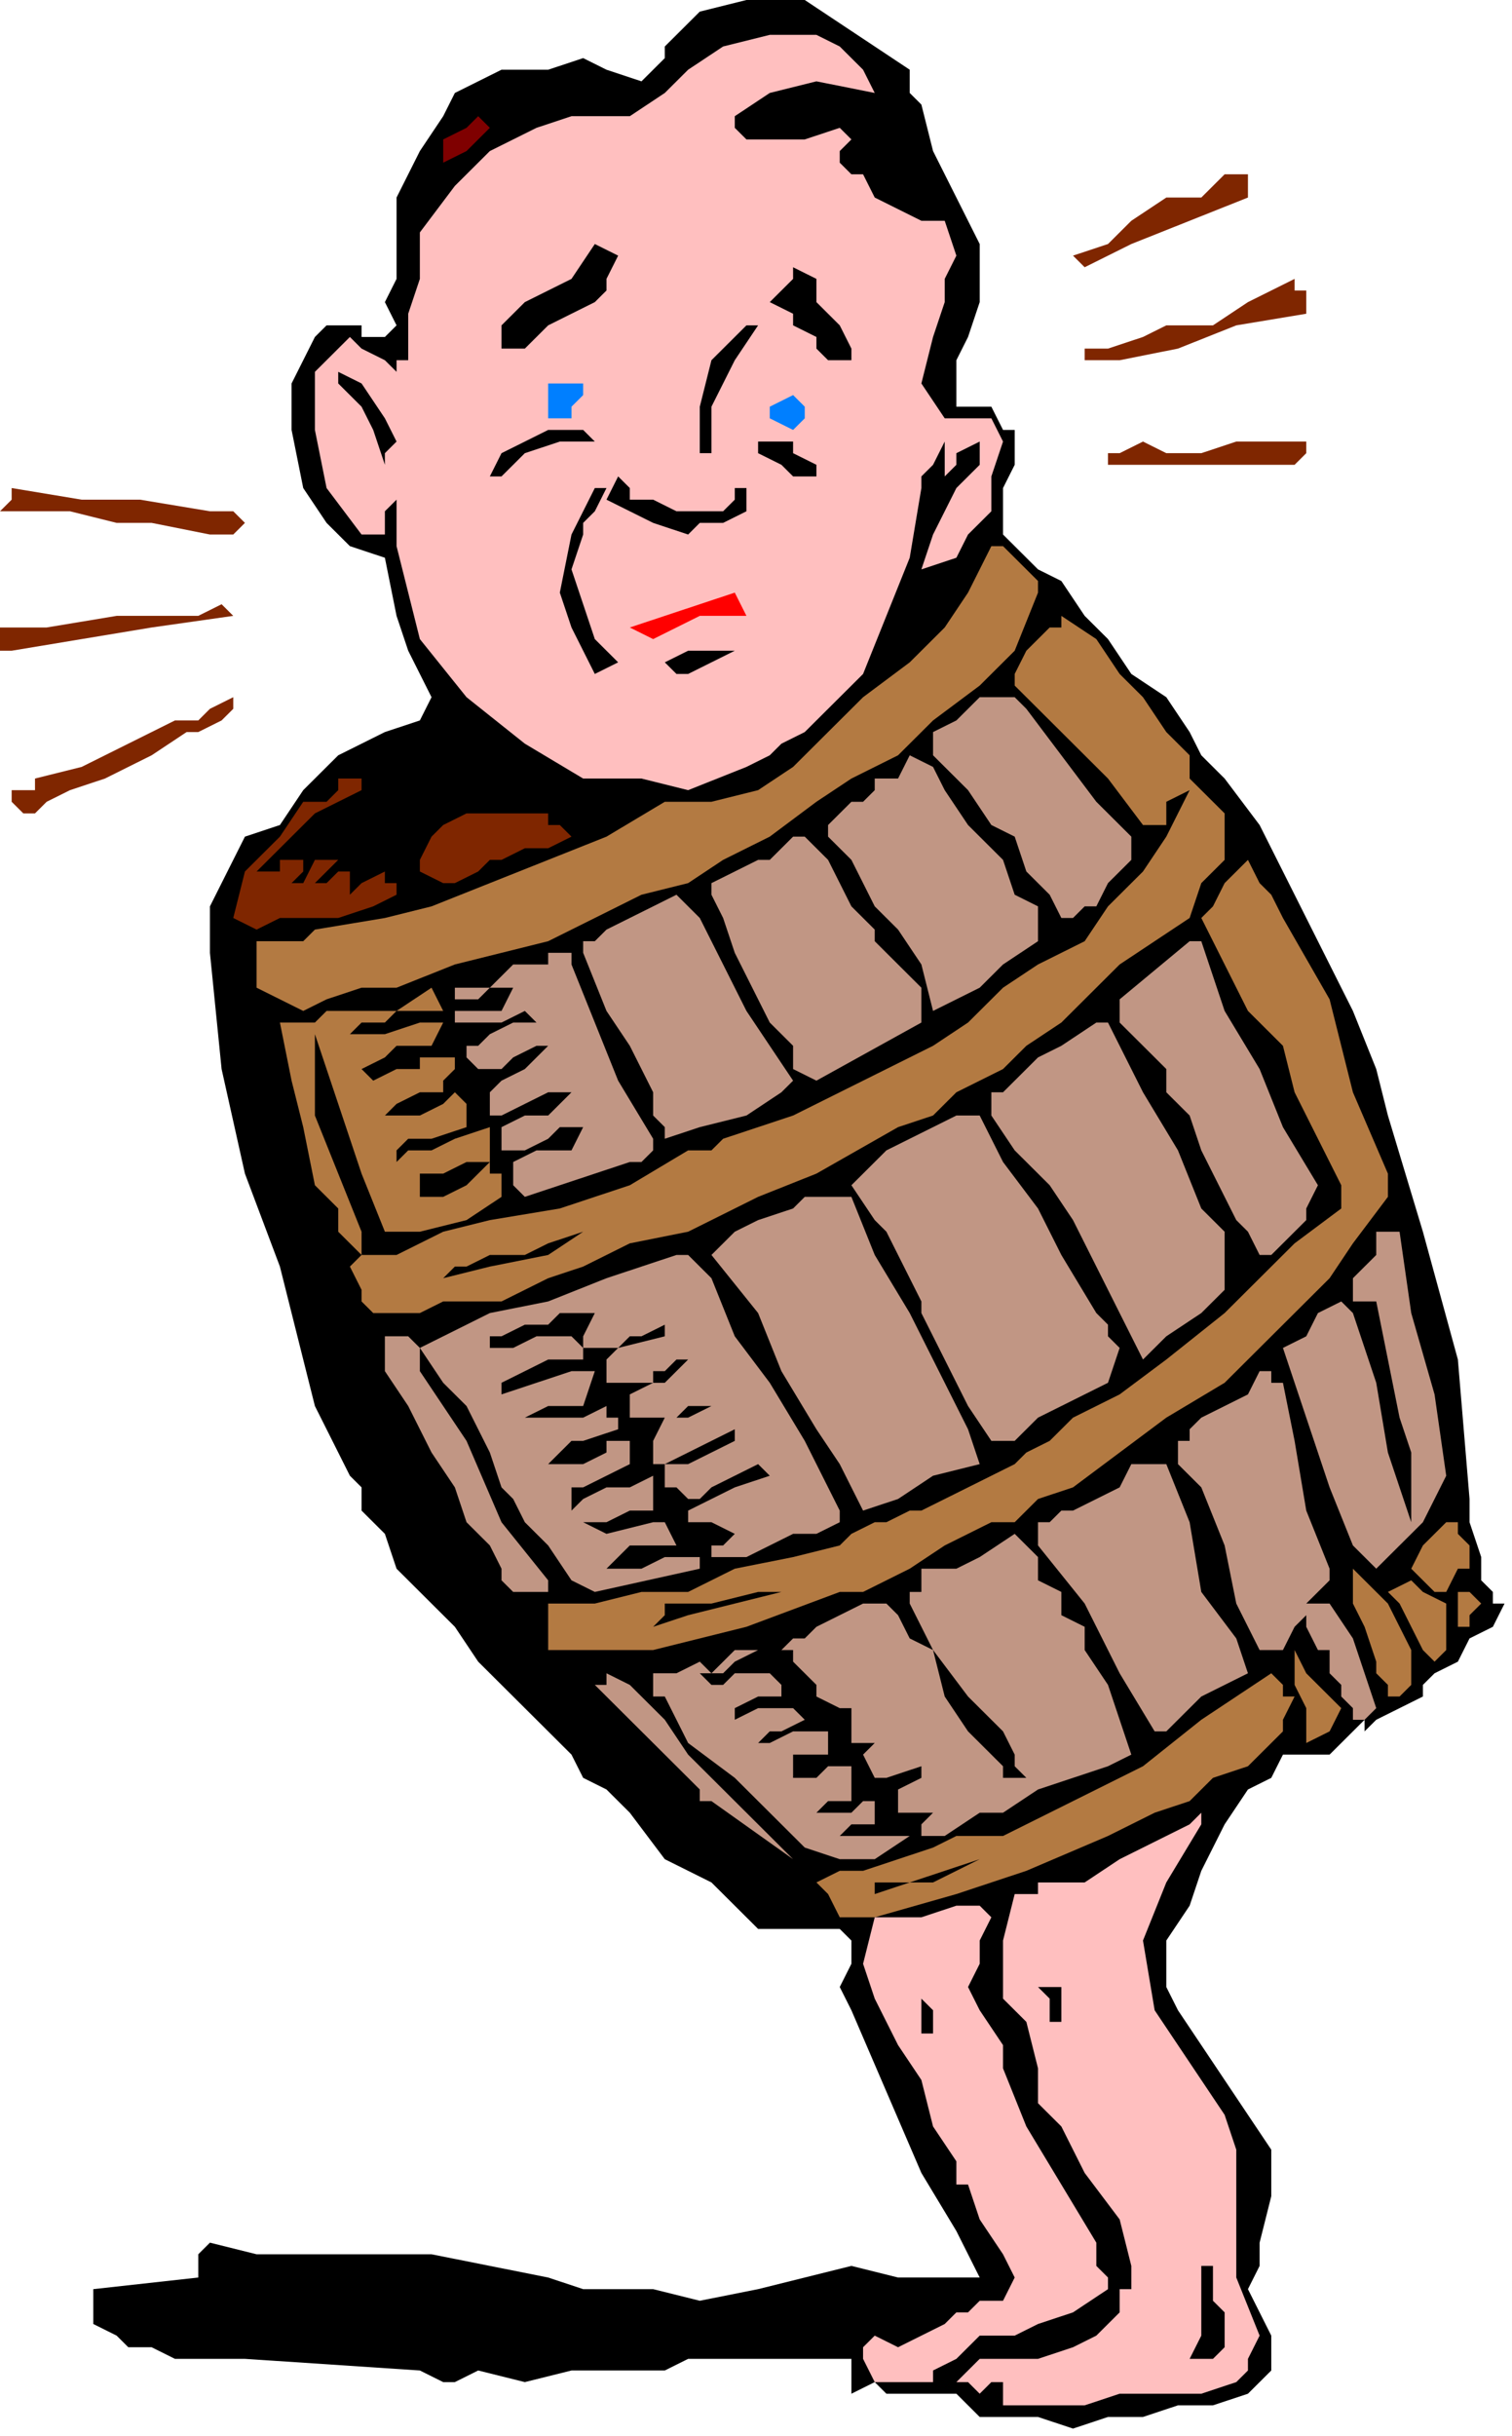
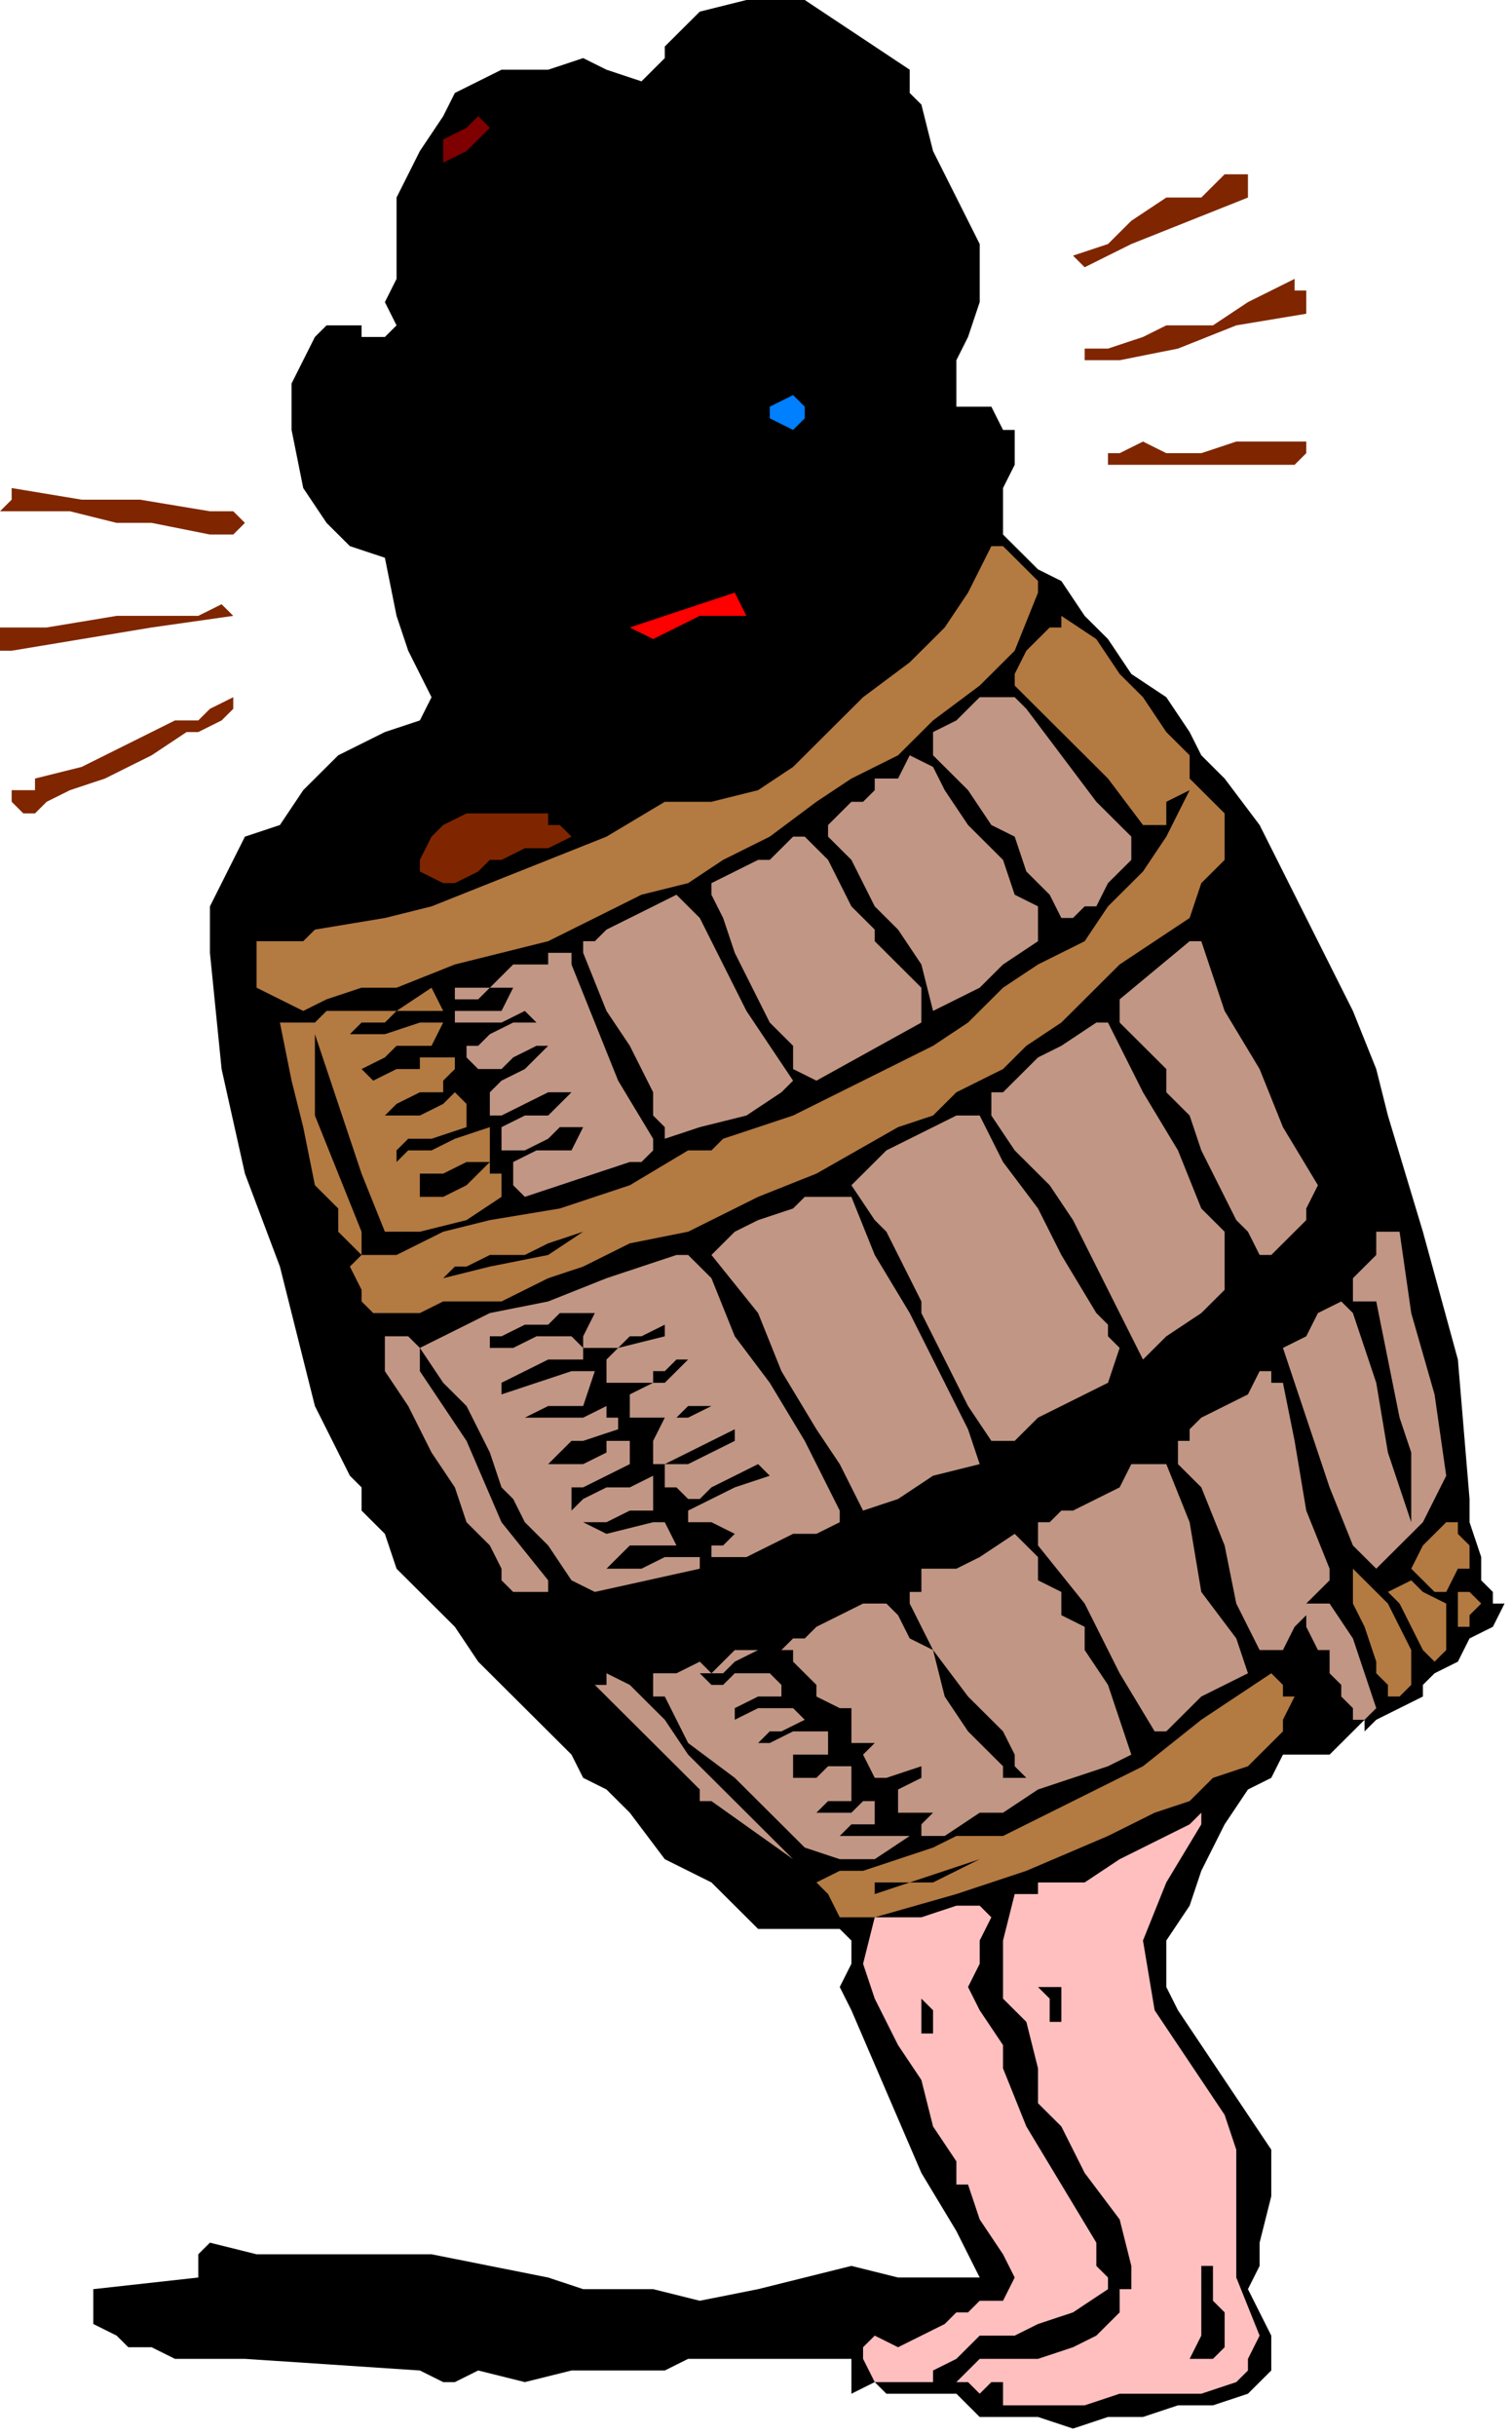
<svg xmlns="http://www.w3.org/2000/svg" xmlns:ns1="http://sodipodi.sourceforge.net/DTD/sodipodi-0.dtd" xmlns:ns2="http://www.inkscape.org/namespaces/inkscape" version="1.0" width="34.375mm" height="55.372mm" id="svg125" ns1:docname="PESSG056.WMF">
  <ns1:namedview pagecolor="#ffffff" bordercolor="#666666" borderopacity="1" objecttolerance="10" gridtolerance="10" guidetolerance="10" ns2:pageopacity="0" ns2:pageshadow="2" ns2:window-width="640" ns2:window-height="480" id="namedview127" />
  <defs id="defs3">
    <pattern id="WMFhbasepattern" patternUnits="userSpaceOnUse" width="6" height="6" x="0" y="0" />
  </defs>
  <path style="fill:#000000;fill-rule:evenodd;fill-opacity:1;stroke:none;" d="  M 78.169,5.99   L 78.169,7.986   L 78.169,7.986   L 79.171,8.984   L 79.171,8.984   L 80.174,12.978   L 82.178,16.971   L 84.182,20.964   L 84.182,25.955   L 84.182,25.955   L 83.18,28.95   L 82.178,30.947   L 82.178,34.94   L 82.178,34.94   L 84.182,34.94   L 85.184,34.94   L 86.187,36.936   L 86.187,36.936   L 87.189,36.936   L 87.189,37.935   L 87.189,39.931   L 87.189,39.931   L 86.187,41.928   L 86.187,43.924   L 86.187,45.921   L 86.187,45.921   L 87.189,46.919   L 89.193,48.916   L 91.198,49.914   L 91.198,49.914   L 93.202,52.909   L 95.206,54.905   L 97.211,57.9   L 100.217,59.897   L 102.221,62.891   L 103.224,64.888   L 105.228,66.885   L 105.228,66.885   L 108.234,70.878   L 110.239,74.871   L 112.243,78.864   L 114.247,82.857   L 114.247,82.857   L 116.252,86.85   L 118.256,91.842   L 119.258,95.835   L 119.258,95.835   L 122.265,105.817   L 125.271,116.798   L 126.273,128.778   L 126.273,128.778   L 126.273,130.774   L 127.276,133.769   L 127.276,135.766   L 127.276,135.766   L 128.278,136.764   L 128.278,137.762   L 129.28,137.762   L 129.28,137.762   L 128.278,139.759   L 126.273,140.757   L 125.271,142.754   L 125.271,142.754   L 123.267,143.752   L 122.265,144.75   L 122.265,145.749   L 122.265,145.749   L 120.26,146.747   L 118.256,147.745   L 117.254,148.743   L 117.254,148.743   L 117.254,148.743   L 117.254,148.743   L 117.254,147.745   L 117.254,147.745   L 116.252,148.743   L 116.252,149.742   L 116.252,148.743   L 116.252,148.743   L 114.247,150.74   L 114.247,150.74   L 112.243,150.74   L 112.243,150.74   L 110.239,150.74   L 109.237,152.736   L 107.232,153.735   L 107.232,153.735   L 105.228,156.73   L 103.224,160.723   L 102.221,163.718   L 102.221,163.718   L 100.217,166.712   L 100.217,170.705   L 101.219,172.702   L 101.219,172.702   L 103.224,175.697   L 105.228,178.692   L 107.232,181.687   L 109.237,184.681   L 109.237,188.674   L 108.234,192.668   L 108.234,192.668   L 108.234,194.664   L 107.232,196.661   L 108.234,198.657   L 108.234,198.657   L 109.237,200.654   L 109.237,202.65   L 109.237,203.649   L 109.237,203.649   L 107.232,205.645   L 104.226,206.643   L 101.219,206.643   L 98.213,207.642   L 95.206,207.642   L 95.206,207.642   L 92.2,208.64   L 89.193,207.642   L 86.187,207.642   L 86.187,207.642   L 84.182,207.642   L 82.178,205.645   L 80.174,205.645   L 80.174,205.645   L 79.171,205.645   L 77.167,205.645   L 76.165,205.645   L 76.165,205.645   L 75.163,204.647   L 73.158,205.645   L 73.158,203.649   L 73.158,203.649   L 73.158,203.649   L 73.158,202.65   L 73.158,202.65   L 73.158,202.65   L 73.158,202.65   L 72.156,202.65   L 72.156,202.65   L 72.156,202.65   L 62.135,202.65   L 61.132,202.65   L 60.13,202.65   L 59.128,202.65   L 59.128,202.65   L 57.124,203.649   L 55.119,203.649   L 53.115,203.649   L 53.115,203.649   L 49.106,203.649   L 45.098,204.647   L 41.089,203.649   L 41.089,203.649   L 39.085,204.647   L 38.082,204.647   L 36.078,203.649   L 36.078,203.649   L 21.046,202.65   L 19.041,202.65   L 15.033,202.65   L 13.028,201.652   L 13.028,201.652   L 11.024,201.652   L 10.022,200.654   L 8.017,199.655   L 8.017,199.655   L 8.017,198.657   L 8.017,197.659   L 8.017,196.661   L 8.017,196.661   L 17.037,195.662   L 17.037,195.662   L 17.037,193.666   L 18.039,192.668   L 18.039,192.668   L 22.048,193.666   L 27.059,193.666   L 33.072,193.666   L 33.072,193.666   L 37.08,193.666   L 42.091,194.664   L 47.102,195.662   L 47.102,195.662   L 50.109,196.661   L 56.122,196.661   L 60.13,197.659   L 60.13,197.659   L 65.141,196.661   L 69.15,195.662   L 73.158,194.664   L 73.158,194.664   L 77.167,195.662   L 77.167,195.662   L 77.167,195.662   L 78.169,195.662   L 78.169,195.662   L 83.18,195.662   L 84.182,195.662   L 83.18,193.666   L 82.178,191.669   L 82.178,191.669   L 79.171,186.678   L 76.165,179.69   L 73.158,172.702   L 73.158,172.702   L 72.156,170.705   L 73.158,168.709   L 73.158,166.712   L 73.158,166.712   L 72.156,165.714   L 72.156,165.714   L 70.152,165.714   L 70.152,165.714   L 68.148,165.714   L 65.141,165.714   L 64.139,164.716   L 64.139,164.716   L 61.132,161.721   L 57.124,159.724   L 54.117,155.731   L 52.113,153.735   L 52.113,153.735   L 50.109,152.736   L 49.106,150.74   L 48.104,149.742   L 48.104,149.742   L 47.102,148.743   L 45.098,146.747   L 44.096,145.749   L 44.096,145.749   L 41.089,142.754   L 39.085,139.759   L 36.078,136.764   L 36.078,136.764   L 34.074,134.767   L 33.072,131.773   L 31.067,129.776   L 31.067,129.776   L 31.067,127.78   L 30.065,126.781   L 29.063,124.785   L 29.063,124.785   L 28.061,122.788   L 27.059,120.792   L 26.056,116.798   L 26.056,116.798   L 24.052,108.812   L 21.046,100.826   L 19.041,91.842   L 18.039,81.859   L 18.039,81.859   L 18.039,77.866   L 19.041,75.869   L 21.046,71.876   L 24.052,70.878   L 26.056,67.883   L 29.063,64.888   L 29.063,64.888   L 31.067,63.89   L 33.072,62.891   L 36.078,61.893   L 36.078,61.893   L 37.08,59.897   L 35.076,55.904   L 34.074,52.909   L 33.072,47.917   L 33.072,47.917   L 30.065,46.919   L 28.061,44.922   L 26.056,41.928   L 26.056,41.928   L 25.054,36.936   L 25.054,32.943   L 27.059,28.95   L 27.059,28.95   L 28.061,27.952   L 29.063,27.952   L 31.067,27.952   L 31.067,27.952   L 31.067,28.95   L 32.069,28.95   L 33.072,28.95   L 33.072,28.95   L 34.074,27.952   L 33.072,25.955   L 34.074,23.959   L 34.074,21.962   L 34.074,21.962   L 34.074,19.966   L 34.074,16.971   L 36.078,12.978   L 38.082,9.983   L 38.082,9.983   L 39.085,7.986   L 41.089,6.988   L 43.093,5.99   L 43.093,5.99   L 45.098,5.99   L 47.102,5.99   L 50.109,4.991   L 50.109,4.991   L 52.113,5.99   L 55.119,6.988   L 57.124,4.991   L 57.124,4.991   L 57.124,3.993   L 60.13,0.998   L 64.139,0   L 69.15,0   L 69.15,0   L 72.156,1.997   L 75.163,3.993   L 78.169,5.99  z " id="path5" />
-   <path style="fill:#ffbfbf;fill-rule:evenodd;fill-opacity:1;stroke:none;" d="  M 69.15,2.995   L 70.152,2.995   L 70.152,2.995   L 72.156,3.993   L 74.161,5.99   L 75.163,7.986   L 75.163,7.986   L 70.152,6.988   L 66.143,7.986   L 63.137,9.983   L 63.137,9.983   L 63.137,10.981   L 64.139,11.979   L 65.141,11.979   L 65.141,11.979   L 66.143,11.979   L 69.15,11.979   L 72.156,10.981   L 72.156,10.981   L 72.156,10.981   L 73.158,11.979   L 73.158,11.979   L 73.158,11.979   L 72.156,12.978   L 72.156,12.978   L 72.156,13.976   L 72.156,13.976   L 73.158,14.974   L 74.161,14.974   L 75.163,16.971   L 75.163,16.971   L 77.167,17.969   L 79.171,18.967   L 81.176,18.967   L 81.176,18.967   L 82.178,21.962   L 81.176,23.959   L 81.176,25.955   L 81.176,25.955   L 80.174,28.95   L 79.171,32.943   L 81.176,35.938   L 81.176,35.938   L 82.178,35.938   L 84.182,35.938   L 85.184,35.938   L 85.184,35.938   L 86.187,37.935   L 85.184,40.929   L 85.184,43.924   L 85.184,43.924   L 83.18,45.921   L 82.178,47.917   L 79.171,48.916   L 79.171,48.916   L 80.174,45.921   L 82.178,41.928   L 84.182,39.931   L 84.182,39.931   L 84.182,38.933   L 84.182,38.933   L 84.182,37.935   L 84.182,37.935   L 82.178,38.933   L 82.178,39.931   L 81.176,40.929   L 81.176,40.929   L 81.176,39.931   L 81.176,38.933   L 81.176,37.935   L 81.176,37.935   L 80.174,39.931   L 79.171,40.929   L 79.171,41.928   L 79.171,41.928   L 78.169,47.917   L 76.165,52.909   L 74.161,57.9   L 74.161,57.9   L 72.156,59.897   L 70.152,61.893   L 69.15,62.891   L 69.15,62.891   L 67.145,63.89   L 66.143,64.888   L 64.139,65.886   L 64.139,65.886   L 59.128,67.883   L 55.119,66.885   L 50.109,66.885   L 50.109,66.885   L 45.098,63.89   L 40.087,59.897   L 36.078,54.905   L 36.078,54.905   L 35.076,50.912   L 34.074,46.919   L 34.074,42.926   L 34.074,42.926   L 33.072,43.924   L 33.072,45.921   L 31.067,45.921   L 31.067,45.921   L 28.061,41.928   L 27.059,36.936   L 27.059,31.945   L 27.059,31.945   L 28.061,30.947   L 29.063,29.948   L 30.065,28.95   L 30.065,28.95   L 31.067,29.948   L 33.072,30.947   L 34.074,31.945   L 34.074,31.945   L 34.074,31.945   L 34.074,30.947   L 35.076,30.947   L 35.076,30.947   L 35.076,26.953   L 36.078,23.959   L 36.078,19.966   L 36.078,19.966   L 39.085,15.972   L 42.091,12.978   L 46.1,10.981   L 46.1,10.981   L 49.106,9.983   L 51.111,9.983   L 54.117,9.983   L 54.117,9.983   L 57.124,7.986   L 59.128,5.99   L 62.135,3.993   L 66.143,2.995   L 66.143,2.995   L 67.145,2.995   L 68.148,2.995   L 69.15,2.995  z " id="path7" />
  <path style="fill:#7f0000;fill-rule:evenodd;fill-opacity:1;stroke:none;" d="  M 42.091,10.981   L 42.091,10.981   L 41.089,11.979   L 40.087,12.978   L 38.082,13.976   L 38.082,13.976   L 38.082,12.978   L 38.082,12.978   L 38.082,11.979   L 38.082,11.979   L 40.087,10.981   L 41.089,9.983   L 42.091,10.981  z " id="path9" />
  <path style="fill:#7f2600;fill-rule:evenodd;fill-opacity:1;stroke:none;" d="  M 107.232,16.971   L 102.221,18.967   L 97.211,20.964   L 93.202,22.96   L 93.202,22.96   L 92.2,21.962   L 95.206,20.964   L 97.211,18.967   L 100.217,16.971   L 100.217,16.971   L 103.224,16.971   L 105.228,14.974   L 107.232,14.974   L 107.232,14.974   L 107.232,16.971  z " id="path11" />
  <path style="fill:#000000;fill-rule:evenodd;fill-opacity:1;stroke:none;" d="  M 53.115,21.962   L 52.113,23.959   L 52.113,24.957   L 51.111,25.955   L 51.111,25.955   L 49.106,26.953   L 47.102,27.952   L 45.098,29.948   L 45.098,29.948   L 43.093,29.948   L 43.093,28.95   L 43.093,27.952   L 43.093,27.952   L 44.096,26.953   L 45.098,25.955   L 47.102,24.957   L 47.102,24.957   L 49.106,23.959   L 51.111,20.964   L 53.115,21.962  z " id="path13" />
  <path style="fill:#000000;fill-rule:evenodd;fill-opacity:1;stroke:none;" d="  M 70.152,23.959   L 70.152,25.955   L 72.156,27.952   L 73.158,29.948   L 73.158,29.948   L 73.158,30.947   L 72.156,30.947   L 72.156,30.947   L 72.156,30.947   L 71.154,30.947   L 70.152,29.948   L 70.152,28.95   L 70.152,28.95   L 68.148,27.952   L 68.148,26.953   L 66.143,25.955   L 66.143,25.955   L 68.148,23.959   L 68.148,22.96   L 70.152,23.959  z " id="path15" />
  <path style="fill:#7f2600;fill-rule:evenodd;fill-opacity:1;stroke:none;" d="  M 112.243,25.955   L 112.243,26.953   L 106.23,27.952   L 101.219,29.948   L 96.208,30.947   L 96.208,30.947   L 95.206,30.947   L 94.204,30.947   L 93.202,30.947   L 93.202,30.947   L 93.202,30.947   L 93.202,30.947   L 93.202,29.948   L 93.202,29.948   L 95.206,29.948   L 98.213,28.95   L 100.217,27.952   L 100.217,27.952   L 104.226,27.952   L 107.232,25.955   L 111.241,23.959   L 111.241,23.959   L 111.241,24.957   L 112.243,24.957   L 112.243,25.955  z " id="path17" />
  <path style="fill:#000000;fill-rule:evenodd;fill-opacity:1;stroke:none;" d="  M 65.141,27.952   L 63.137,30.947   L 61.132,34.94   L 61.132,38.933   L 61.132,38.933   L 60.13,38.933   L 60.13,38.933   L 60.13,38.933   L 60.13,38.933   L 60.13,34.94   L 61.132,30.947   L 64.139,27.952   L 64.139,27.952   L 64.139,27.952   L 65.141,27.952   L 65.141,27.952  z " id="path19" />
  <path style="fill:#000000;fill-rule:evenodd;fill-opacity:1;stroke:none;" d="  M 34.074,37.935   L 33.072,38.933   L 33.072,39.931   L 33.072,39.931   L 33.072,39.931   L 32.069,36.936   L 31.067,34.94   L 29.063,32.943   L 29.063,32.943   L 29.063,32.943   L 29.063,31.945   L 29.063,31.945   L 29.063,31.945   L 31.067,32.943   L 33.072,35.938   L 34.074,37.935  z " id="path21" />
-   <path style="fill:#007fff;fill-rule:evenodd;fill-opacity:1;stroke:none;" d="  M 50.109,32.943   L 50.109,33.941   L 49.106,34.94   L 49.106,35.938   L 49.106,35.938   L 47.102,35.938   L 47.102,34.94   L 47.102,33.941   L 47.102,33.941   L 47.102,32.943   L 49.106,32.943   L 50.109,32.943  z " id="path23" />
  <path style="fill:#007fff;fill-rule:evenodd;fill-opacity:1;stroke:none;" d="  M 69.15,34.94   L 69.15,35.938   L 68.148,36.936   L 68.148,36.936   L 68.148,36.936   L 66.143,35.938   L 66.143,34.94   L 68.148,33.941   L 69.15,34.94  z " id="path25" />
  <path style="fill:#000000;fill-rule:evenodd;fill-opacity:1;stroke:none;" d="  M 51.111,37.935   L 48.104,37.935   L 45.098,38.933   L 43.093,40.929   L 43.093,40.929   L 42.091,40.929   L 43.093,38.933   L 45.098,37.935   L 47.102,36.936   L 47.102,36.936   L 49.106,36.936   L 50.109,36.936   L 51.111,37.935  z " id="path27" />
  <path style="fill:#7f2600;fill-rule:evenodd;fill-opacity:1;stroke:none;" d="  M 99.215,37.935   L 99.215,37.935   L 98.213,37.935   L 98.213,37.935   L 98.213,37.935   L 98.213,37.935   L 98.213,36.936   L 98.213,36.936   L 98.213,37.935   L 99.215,37.935  z " id="path29" />
  <path style="fill:#7f2600;fill-rule:evenodd;fill-opacity:1;stroke:none;" d="  M 112.243,38.933   L 111.241,39.931   L 95.206,39.931   L 95.206,39.931   L 95.206,39.931   L 95.206,39.931   L 95.206,39.931   L 95.206,38.933   L 96.208,38.933   L 98.213,37.935   L 98.213,37.935   L 100.217,38.933   L 102.221,38.933   L 103.224,38.933   L 103.224,38.933   L 106.23,37.935   L 109.237,37.935   L 111.241,37.935   L 111.241,37.935   L 112.243,37.935   L 112.243,38.933   L 112.243,38.933  z " id="path31" />
  <path style="fill:#000000;fill-rule:evenodd;fill-opacity:1;stroke:none;" d="  M 70.152,40.929   L 68.148,40.929   L 67.145,39.931   L 65.141,38.933   L 65.141,38.933   L 65.141,37.935   L 66.143,37.935   L 68.148,37.935   L 68.148,37.935   L 68.148,38.933   L 70.152,39.931   L 70.152,40.929  z " id="path33" />
  <path style="fill:#000000;fill-rule:evenodd;fill-opacity:1;stroke:none;" d="  M 54.117,42.926   L 56.122,42.926   L 58.126,43.924   L 61.132,43.924   L 61.132,43.924   L 61.132,43.924   L 61.132,43.924   L 62.135,43.924   L 62.135,43.924   L 63.137,42.926   L 63.137,41.928   L 64.139,41.928   L 64.139,41.928   L 64.139,42.926   L 64.139,43.924   L 64.139,43.924   L 64.139,43.924   L 62.135,44.922   L 60.13,44.922   L 59.128,45.921   L 59.128,45.921   L 56.122,44.922   L 54.117,43.924   L 52.113,42.926   L 52.113,42.926   L 53.115,40.929   L 54.117,41.928   L 54.117,41.928   L 54.117,42.926  z " id="path35" />
  <path style="fill:#7f2600;fill-rule:evenodd;fill-opacity:1;stroke:none;" d="  M 18.039,43.924   L 19.041,43.924   L 20.043,43.924   L 21.046,44.922   L 21.046,44.922   L 20.043,45.921   L 19.041,45.921   L 18.039,45.921   L 18.039,45.921   L 13.028,44.922   L 10.022,44.922   L 6.013,43.924   L 6.013,43.924   L 4.009,43.924   L 2.004,43.924   L 0,43.924   L 0,43.924   L 0,43.924   L 1.002,42.926   L 1.002,41.928   L 1.002,41.928   L 7.015,42.926   L 12.026,42.926   L 18.039,43.924  z " id="path37" />
  <path style="fill:#000000;fill-rule:evenodd;fill-opacity:1;stroke:none;" d="  M 52.113,41.928   L 51.111,43.924   L 50.109,44.922   L 50.109,45.921   L 50.109,45.921   L 49.106,48.916   L 50.109,51.91   L 51.111,54.905   L 51.111,54.905   L 52.113,55.904   L 52.113,55.904   L 53.115,56.902   L 53.115,56.902   L 51.111,57.9   L 50.109,55.904   L 49.106,53.907   L 49.106,53.907   L 48.104,50.912   L 49.106,45.921   L 51.111,41.928   L 51.111,41.928   L 52.113,41.928  z " id="path39" />
  <path style="fill:#b37a42;fill-rule:evenodd;fill-opacity:1;stroke:none;" d="  M 89.193,50.912   L 87.189,55.904   L 84.182,58.898   L 80.174,61.893   L 80.174,61.893   L 77.167,64.888   L 73.158,66.885   L 70.152,68.881   L 66.143,71.876   L 62.135,73.873   L 59.128,75.869   L 55.119,76.867   L 55.119,76.867   L 51.111,78.864   L 47.102,80.86   L 43.093,81.859   L 43.093,81.859   L 39.085,82.857   L 34.074,84.854   L 31.067,84.854   L 31.067,84.854   L 28.061,85.852   L 26.056,86.85   L 24.052,85.852   L 24.052,85.852   L 22.048,84.854   L 22.048,82.857   L 22.048,80.86   L 22.048,80.86   L 24.052,80.86   L 26.056,80.86   L 27.059,79.862   L 27.059,79.862   L 33.072,78.864   L 37.08,77.866   L 42.091,75.869   L 42.091,75.869   L 47.102,73.873   L 52.113,71.876   L 57.124,68.881   L 57.124,68.881   L 61.132,68.881   L 65.141,67.883   L 68.148,65.886   L 68.148,65.886   L 71.154,62.891   L 74.161,59.897   L 78.169,56.902   L 78.169,56.902   L 81.176,53.907   L 83.18,50.912   L 85.184,46.919   L 85.184,46.919   L 86.187,46.919   L 86.187,46.919   L 86.187,46.919   L 86.187,46.919   L 87.189,47.917   L 89.193,49.914   L 89.193,50.912  z " id="path41" />
  <path style="fill:#ff0000;fill-rule:evenodd;fill-opacity:1;stroke:none;" d="  M 64.139,52.909   L 63.137,52.909   L 61.132,52.909   L 60.13,52.909   L 60.13,52.909   L 58.126,53.907   L 56.122,54.905   L 54.117,53.907   L 54.117,53.907   L 54.117,53.907   L 57.124,52.909   L 60.13,51.91   L 63.137,50.912   L 63.137,50.912   L 64.139,52.909  z " id="path43" />
  <path style="fill:#7f2600;fill-rule:evenodd;fill-opacity:1;stroke:none;" d="  M 20.043,52.909   L 20.043,52.909   L 13.028,53.907   L 7.015,54.905   L 1.002,55.904   L 1.002,55.904   L 0,55.904   L 0,54.905   L 0,53.907   L 0,53.907   L 4.009,53.907   L 10.022,52.909   L 15.033,52.909   L 15.033,52.909   L 17.037,52.909   L 19.041,51.91   L 20.043,52.909  z " id="path45" />
  <path style="fill:#b37a42;fill-rule:evenodd;fill-opacity:1;stroke:none;" d="  M 98.213,59.897   L 100.217,62.891   L 102.221,64.888   L 102.221,66.885   L 102.221,66.885   L 103.224,67.883   L 104.226,68.881   L 105.228,69.879   L 105.228,69.879   L 105.228,73.873   L 103.224,75.869   L 102.221,78.864   L 102.221,78.864   L 99.215,80.86   L 96.208,82.857   L 93.202,85.852   L 91.198,87.848   L 88.191,89.845   L 86.187,91.842   L 82.178,93.838   L 80.174,95.835   L 77.167,96.833   L 77.167,96.833   L 70.152,100.826   L 65.141,102.823   L 59.128,105.817   L 59.128,105.817   L 54.117,106.816   L 50.109,108.812   L 47.102,109.811   L 47.102,109.811   L 43.093,111.807   L 41.089,111.807   L 38.082,111.807   L 38.082,111.807   L 36.078,112.805   L 34.074,112.805   L 32.069,112.805   L 32.069,112.805   L 31.067,111.807   L 31.067,110.809   L 30.065,108.812   L 30.065,108.812   L 31.067,107.814   L 29.063,105.817   L 29.063,103.821   L 27.059,101.824   L 27.059,101.824   L 26.056,96.833   L 25.054,92.84   L 24.052,87.848   L 24.052,87.848   L 26.056,87.848   L 27.059,87.848   L 28.061,86.85   L 28.061,86.85   L 31.067,86.85   L 34.074,86.85   L 37.08,84.854   L 37.08,84.854   L 38.082,86.85   L 36.078,86.85   L 34.074,86.85   L 33.072,87.848   L 33.072,87.848   L 32.069,87.848   L 31.067,87.848   L 31.067,87.848   L 31.067,87.848   L 30.065,88.847   L 30.065,88.847   L 31.067,88.847   L 31.067,88.847   L 33.072,88.847   L 36.078,87.848   L 38.082,87.848   L 38.082,87.848   L 37.08,89.845   L 34.074,89.845   L 33.072,90.843   L 33.072,90.843   L 31.067,91.842   L 32.069,92.84   L 34.074,91.842   L 36.078,91.842   L 36.078,91.842   L 36.078,90.843   L 38.082,90.843   L 39.085,90.843   L 39.085,90.843   L 39.085,91.842   L 38.082,92.84   L 38.082,93.838   L 38.082,93.838   L 36.078,93.838   L 34.074,94.836   L 33.072,95.835   L 33.072,95.835   L 34.074,95.835   L 35.076,95.835   L 36.078,95.835   L 36.078,95.835   L 38.082,94.836   L 39.085,93.838   L 40.087,94.836   L 40.087,94.836   L 40.087,95.835   L 40.087,96.833   L 40.087,96.833   L 40.087,96.833   L 37.08,97.831   L 35.076,97.831   L 34.074,98.829   L 34.074,98.829   L 34.074,99.828   L 34.074,99.828   L 35.076,98.829   L 35.076,98.829   L 37.08,98.829   L 39.085,97.831   L 42.091,96.833   L 42.091,96.833   L 42.091,98.829   L 42.091,100.826   L 43.093,100.826   L 43.093,100.826   L 43.093,101.824   L 43.093,102.823   L 43.093,102.823   L 43.093,102.823   L 40.087,104.819   L 36.078,105.817   L 33.072,105.817   L 33.072,105.817   L 31.067,100.826   L 29.063,94.836   L 27.059,88.847   L 27.059,88.847   L 27.059,88.847   L 27.059,88.847   L 27.059,88.847   L 27.059,88.847   L 27.059,95.835   L 29.063,100.826   L 31.067,105.817   L 31.067,105.817   L 31.067,107.814   L 34.074,107.814   L 38.082,105.817   L 42.091,104.819   L 42.091,104.819   L 48.104,103.821   L 54.117,101.824   L 59.128,98.829   L 59.128,98.829   L 60.13,98.829   L 61.132,98.829   L 62.135,97.831   L 62.135,97.831   L 68.148,95.835   L 74.161,92.84   L 80.174,89.845   L 80.174,89.845   L 83.18,87.848   L 86.187,84.854   L 89.193,82.857   L 89.193,82.857   L 93.202,80.86   L 95.206,77.866   L 98.213,74.871   L 100.217,71.876   L 102.221,67.883   L 102.221,67.883   L 102.221,67.883   L 100.217,68.881   L 100.217,70.878   L 98.213,70.878   L 98.213,70.878   L 95.206,66.885   L 91.198,62.891   L 87.189,58.898   L 87.189,58.898   L 87.189,57.9   L 88.191,55.904   L 89.193,54.905   L 89.193,54.905   L 90.195,53.907   L 91.198,53.907   L 91.198,52.909   L 91.198,52.909   L 94.204,54.905   L 96.208,57.9   L 98.213,59.897  z " id="path47" />
  <path style="fill:#000000;fill-rule:evenodd;fill-opacity:1;stroke:none;" d="  M 63.137,55.904   L 61.132,56.902   L 59.128,57.9   L 58.126,57.9   L 58.126,57.9   L 57.124,56.902   L 59.128,55.904   L 61.132,55.904   L 63.137,55.904  z " id="path49" />
  <path style="fill:#c19684;fill-rule:evenodd;fill-opacity:1;stroke:none;" d="  M 88.191,60.895   L 91.198,64.888   L 94.204,68.881   L 97.211,71.876   L 97.211,71.876   L 97.211,73.873   L 95.206,75.869   L 94.204,77.866   L 94.204,77.866   L 93.202,77.866   L 92.2,78.864   L 91.198,78.864   L 91.198,78.864   L 90.195,76.867   L 88.191,74.871   L 87.189,71.876   L 87.189,71.876   L 85.184,70.878   L 83.18,67.883   L 80.174,64.888   L 80.174,64.888   L 80.174,62.891   L 82.178,61.893   L 84.182,59.897   L 84.182,59.897   L 86.187,59.897   L 87.189,59.897   L 88.191,60.895  z " id="path51" />
  <path style="fill:#7f2600;fill-rule:evenodd;fill-opacity:1;stroke:none;" d="  M 20.043,60.895   L 19.041,61.893   L 17.037,62.891   L 17.037,62.891   L 17.037,62.891   L 16.035,62.891   L 13.028,64.888   L 11.024,65.886   L 9.02,66.885   L 9.02,66.885   L 6.013,67.883   L 4.009,68.881   L 3.007,69.879   L 3.007,69.879   L 2.004,69.879   L 1.002,68.881   L 1.002,68.881   L 1.002,68.881   L 1.002,67.883   L 3.007,67.883   L 3.007,66.885   L 3.007,66.885   L 7.015,65.886   L 11.024,63.89   L 15.033,61.893   L 15.033,61.893   L 17.037,61.893   L 18.039,60.895   L 20.043,59.897   L 20.043,59.897   L 20.043,60.895  z " id="path53" />
  <path style="fill:#c19684;fill-rule:evenodd;fill-opacity:1;stroke:none;" d="  M 81.176,67.883   L 83.18,70.878   L 86.187,73.873   L 87.189,76.867   L 87.189,76.867   L 89.193,77.866   L 89.193,79.862   L 89.193,80.86   L 89.193,80.86   L 86.187,82.857   L 84.182,84.854   L 80.174,86.85   L 80.174,86.85   L 79.171,82.857   L 77.167,79.862   L 75.163,77.866   L 75.163,77.866   L 74.161,75.869   L 73.158,73.873   L 71.154,71.876   L 71.154,71.876   L 71.154,70.878   L 72.156,69.879   L 73.158,68.881   L 73.158,68.881   L 74.161,68.881   L 75.163,67.883   L 75.163,66.885   L 75.163,66.885   L 77.167,66.885   L 78.169,64.888   L 80.174,65.886   L 80.174,65.886   L 81.176,67.883  z " id="path55" />
-   <path style="fill:#7f2600;fill-rule:evenodd;fill-opacity:1;stroke:none;" d="  M 31.067,67.883   L 27.059,69.879   L 25.054,71.876   L 22.048,74.871   L 22.048,74.871   L 24.052,74.871   L 24.052,73.873   L 26.056,73.873   L 26.056,73.873   L 26.056,74.871   L 25.054,75.869   L 25.054,75.869   L 25.054,75.869   L 26.056,75.869   L 27.059,73.873   L 28.061,73.873   L 28.061,73.873   L 28.061,73.873   L 28.061,73.873   L 29.063,73.873   L 29.063,73.873   L 28.061,74.871   L 27.059,75.869   L 27.059,75.869   L 27.059,75.869   L 28.061,75.869   L 29.063,74.871   L 30.065,74.871   L 30.065,74.871   L 30.065,76.867   L 31.067,75.869   L 31.067,75.869   L 33.072,74.871   L 33.072,74.871   L 33.072,75.869   L 34.074,75.869   L 34.074,76.867   L 34.074,76.867   L 32.069,77.866   L 29.063,78.864   L 27.059,78.864   L 27.059,78.864   L 24.052,78.864   L 22.048,79.862   L 20.043,78.864   L 20.043,78.864   L 21.046,74.871   L 24.052,71.876   L 26.056,68.881   L 26.056,68.881   L 28.061,68.881   L 29.063,67.883   L 29.063,66.885   L 31.067,66.885   L 31.067,66.885   L 31.067,66.885   L 31.067,66.885   L 31.067,67.883  z " id="path57" />
  <path style="fill:#7f2600;fill-rule:evenodd;fill-opacity:1;stroke:none;" d="  M 49.106,71.876   L 47.102,72.874   L 46.1,72.874   L 45.098,72.874   L 45.098,72.874   L 43.093,73.873   L 42.091,73.873   L 41.089,74.871   L 41.089,74.871   L 39.085,75.869   L 38.082,75.869   L 36.078,74.871   L 36.078,74.871   L 36.078,73.873   L 37.08,71.876   L 38.082,70.878   L 38.082,70.878   L 40.087,69.879   L 43.093,69.879   L 47.102,69.879   L 47.102,69.879   L 47.102,70.878   L 48.104,70.878   L 49.106,71.876  z " id="path59" />
  <path style="fill:#c19684;fill-rule:evenodd;fill-opacity:1;stroke:none;" d="  M 75.163,79.862   L 75.163,79.862   L 75.163,80.86   L 77.167,82.857   L 79.171,84.854   L 79.171,87.848   L 79.171,87.848   L 70.152,92.84   L 68.148,91.842   L 68.148,90.843   L 68.148,89.845   L 68.148,89.845   L 66.143,87.848   L 65.141,85.852   L 64.139,83.855   L 64.139,83.855   L 63.137,81.859   L 62.135,78.864   L 61.132,76.867   L 61.132,76.867   L 61.132,75.869   L 63.137,74.871   L 65.141,73.873   L 65.141,73.873   L 66.143,73.873   L 68.148,71.876   L 69.15,71.876   L 69.15,71.876   L 71.154,73.873   L 73.158,77.866   L 75.163,79.862  z " id="path61" />
-   <path style="fill:#b37a42;fill-rule:evenodd;fill-opacity:1;stroke:none;" d="  M 110.239,78.864   L 114.247,85.852   L 116.252,93.838   L 119.258,100.826   L 119.258,100.826   L 119.258,102.823   L 116.252,106.816   L 114.247,109.811   L 111.241,112.805   L 108.234,115.8   L 105.228,118.795   L 105.228,118.795   L 100.217,121.79   L 96.208,124.785   L 92.2,127.78   L 92.2,127.78   L 89.193,128.778   L 87.189,130.774   L 85.184,130.774   L 85.184,130.774   L 81.176,132.771   L 78.169,134.767   L 74.161,136.764   L 74.161,136.764   L 73.158,136.764   L 72.156,136.764   L 72.156,136.764   L 72.156,136.764   L 64.139,139.759   L 56.122,141.755   L 49.106,141.755   L 49.106,141.755   L 47.102,141.755   L 47.102,139.759   L 47.102,138.761   L 47.102,138.761   L 47.102,138.761   L 47.102,137.762   L 47.102,137.762   L 47.102,137.762   L 51.111,137.762   L 55.119,136.764   L 59.128,136.764   L 59.128,136.764   L 63.137,134.767   L 68.148,133.769   L 72.156,132.771   L 72.156,132.771   L 73.158,131.773   L 75.163,130.774   L 76.165,130.774   L 76.165,130.774   L 78.169,129.776   L 79.171,129.776   L 81.176,128.778   L 81.176,128.778   L 83.18,127.78   L 85.184,126.781   L 87.189,125.783   L 87.189,125.783   L 88.191,124.785   L 90.195,123.786   L 92.2,121.79   L 92.2,121.79   L 96.208,119.793   L 100.217,116.798   L 105.228,112.805   L 105.228,112.805   L 108.234,109.811   L 111.241,106.816   L 115.25,103.821   L 115.25,103.821   L 115.25,101.824   L 113.245,97.831   L 111.241,93.838   L 110.239,89.845   L 110.239,89.845   L 107.232,86.85   L 105.228,82.857   L 103.224,78.864   L 103.224,78.864   L 104.226,77.866   L 105.228,75.869   L 107.232,73.873   L 107.232,73.873   L 108.234,75.869   L 109.237,76.867   L 110.239,78.864  z " id="path63" />
  <path style="fill:#c19684;fill-rule:evenodd;fill-opacity:1;stroke:none;" d="  M 62.135,82.857   L 64.139,86.85   L 66.143,89.845   L 68.148,92.84   L 68.148,92.84   L 67.145,93.838   L 64.139,95.835   L 60.13,96.833   L 57.124,97.831   L 57.124,97.831   L 57.124,96.833   L 56.122,95.835   L 56.122,93.838   L 56.122,93.838   L 54.117,89.845   L 52.113,86.85   L 50.109,81.859   L 50.109,81.859   L 50.109,80.86   L 51.111,80.86   L 52.113,79.862   L 52.113,79.862   L 54.117,78.864   L 56.122,77.866   L 58.126,76.867   L 58.126,76.867   L 60.13,78.864   L 61.132,80.86   L 62.135,82.857  z " id="path65" />
  <path style="fill:#c19684;fill-rule:evenodd;fill-opacity:1;stroke:none;" d="  M 103.224,80.86   L 105.228,86.85   L 108.234,91.842   L 110.239,96.833   L 113.245,101.824   L 113.245,101.824   L 112.243,103.821   L 112.243,104.819   L 111.241,105.817   L 111.241,105.817   L 110.239,106.816   L 109.237,107.814   L 108.234,107.814   L 108.234,107.814   L 107.232,105.817   L 106.23,104.819   L 105.228,102.823   L 105.228,102.823   L 104.226,100.826   L 103.224,98.829   L 102.221,95.835   L 102.221,95.835   L 101.219,94.836   L 100.217,93.838   L 100.217,91.842   L 100.217,91.842   L 98.213,89.845   L 96.208,87.848   L 96.208,85.852   L 96.208,85.852   L 102.221,80.86   L 103.224,80.86  z " id="path67" />
  <path style="fill:#c19684;fill-rule:evenodd;fill-opacity:1;stroke:none;" d="  M 49.106,82.857   L 51.111,87.848   L 53.115,92.84   L 56.122,97.831   L 56.122,97.831   L 56.122,98.829   L 55.119,99.828   L 54.117,99.828   L 54.117,99.828   L 51.111,100.826   L 48.104,101.824   L 45.098,102.823   L 45.098,102.823   L 44.096,101.824   L 44.096,100.826   L 44.096,99.828   L 44.096,99.828   L 46.1,98.829   L 49.106,98.829   L 50.109,96.833   L 50.109,96.833   L 50.109,96.833   L 50.109,96.833   L 50.109,96.833   L 50.109,96.833   L 48.104,96.833   L 47.102,97.831   L 45.098,98.829   L 45.098,98.829   L 45.098,98.829   L 44.096,98.829   L 43.093,98.829   L 43.093,98.829   L 43.093,98.829   L 43.093,97.831   L 43.093,96.833   L 43.093,96.833   L 45.098,95.835   L 47.102,95.835   L 49.106,93.838   L 49.106,93.838   L 47.102,93.838   L 45.098,94.836   L 43.093,95.835   L 43.093,95.835   L 43.093,95.835   L 42.091,95.835   L 42.091,93.838   L 42.091,93.838   L 43.093,92.84   L 45.098,91.842   L 47.102,89.845   L 47.102,89.845   L 46.1,89.845   L 44.096,90.843   L 43.093,91.842   L 41.089,91.842   L 41.089,91.842   L 40.087,90.843   L 40.087,89.845   L 41.089,89.845   L 41.089,89.845   L 42.091,88.847   L 44.096,87.848   L 46.1,87.848   L 46.1,87.848   L 45.098,86.85   L 45.098,86.85   L 45.098,86.85   L 45.098,86.85   L 43.093,87.848   L 42.091,87.848   L 40.087,87.848   L 40.087,87.848   L 40.087,87.848   L 39.085,87.848   L 39.085,86.85   L 39.085,86.85   L 41.089,86.85   L 43.093,86.85   L 44.096,84.854   L 44.096,84.854   L 43.093,84.854   L 42.091,84.854   L 41.089,85.852   L 40.087,85.852   L 40.087,85.852   L 39.085,85.852   L 39.085,84.854   L 39.085,84.854   L 39.085,84.854   L 42.091,84.854   L 44.096,82.857   L 47.102,82.857   L 47.102,82.857   L 47.102,81.859   L 49.106,81.859   L 49.106,82.857  z " id="path69" />
  <path style="fill:#c19684;fill-rule:evenodd;fill-opacity:1;stroke:none;" d="  M 95.206,87.848   L 98.213,93.838   L 101.219,98.829   L 103.224,103.821   L 103.224,103.821   L 105.228,105.817   L 105.228,107.814   L 105.228,110.809   L 105.228,110.809   L 103.224,112.805   L 100.217,114.802   L 98.213,116.798   L 98.213,116.798   L 96.208,112.805   L 94.204,108.812   L 92.2,104.819   L 92.2,104.819   L 90.195,101.824   L 87.189,98.829   L 85.184,95.835   L 85.184,95.835   L 85.184,93.838   L 86.187,93.838   L 87.189,92.84   L 87.189,92.84   L 89.193,90.843   L 91.198,89.845   L 94.204,87.848   L 94.204,87.848   L 95.206,87.848  z " id="path71" />
  <path style="fill:#c19684;fill-rule:evenodd;fill-opacity:1;stroke:none;" d="  M 84.182,95.835   L 86.187,99.828   L 89.193,103.821   L 91.198,107.814   L 94.204,112.805   L 94.204,112.805   L 95.206,113.804   L 95.206,114.802   L 96.208,115.8   L 96.208,115.8   L 95.206,118.795   L 93.202,119.793   L 91.198,120.792   L 91.198,120.792   L 89.193,121.79   L 87.189,123.786   L 85.184,123.786   L 85.184,123.786   L 83.18,120.792   L 81.176,116.798   L 79.171,112.805   L 79.171,112.805   L 79.171,111.807   L 78.169,109.811   L 77.167,107.814   L 77.167,107.814   L 76.165,105.817   L 75.163,104.819   L 73.158,101.824   L 73.158,101.824   L 74.161,100.826   L 76.165,98.829   L 78.169,97.831   L 78.169,97.831   L 80.174,96.833   L 82.178,95.835   L 84.182,95.835  z " id="path73" />
  <path style="fill:#000000;fill-rule:evenodd;fill-opacity:1;stroke:none;" d="  M 42.091,99.828   L 41.089,100.826   L 40.087,101.824   L 40.087,101.824   L 40.087,101.824   L 38.082,102.823   L 37.08,102.823   L 36.078,102.823   L 36.078,102.823   L 36.078,100.826   L 38.082,100.826   L 40.087,99.828   L 40.087,99.828   L 42.091,99.828  z " id="path75" />
  <path style="fill:#c19684;fill-rule:evenodd;fill-opacity:1;stroke:none;" d="  M 73.158,102.823   L 75.163,107.814   L 78.169,112.805   L 81.176,118.795   L 81.176,118.795   L 82.178,120.792   L 83.18,122.788   L 84.182,125.783   L 84.182,125.783   L 80.174,126.781   L 77.167,128.778   L 74.161,129.776   L 74.161,129.776   L 73.158,127.78   L 72.156,125.783   L 70.152,122.788   L 70.152,122.788   L 67.145,117.797   L 65.141,112.805   L 61.132,107.814   L 61.132,107.814   L 63.137,105.817   L 65.141,104.819   L 68.148,103.821   L 68.148,103.821   L 69.15,102.823   L 71.154,102.823   L 73.158,102.823  z " id="path77" />
  <path style="fill:#000000;fill-rule:evenodd;fill-opacity:1;stroke:none;" d="  M 50.109,105.817   L 47.102,107.814   L 42.091,108.812   L 38.082,109.811   L 38.082,109.811   L 39.085,108.812   L 40.087,108.812   L 42.091,107.814   L 42.091,107.814   L 45.098,107.814   L 47.102,106.816   L 50.109,105.817   L 50.109,105.817   L 50.109,105.817  z " id="path79" />
  <path style="fill:#c19684;fill-rule:evenodd;fill-opacity:1;stroke:none;" d="  M 120.26,105.817   L 121.263,112.805   L 123.267,119.793   L 124.269,126.781   L 124.269,126.781   L 123.267,128.778   L 122.265,130.774   L 121.263,131.773   L 121.263,131.773   L 120.26,132.771   L 118.256,134.767   L 117.254,133.769   L 117.254,133.769   L 116.252,132.771   L 114.247,127.78   L 112.243,121.79   L 110.239,115.8   L 110.239,115.8   L 112.243,114.802   L 113.245,112.805   L 115.25,111.807   L 115.25,111.807   L 116.252,112.805   L 118.256,118.795   L 119.258,124.785   L 121.263,130.774   L 121.263,130.774   L 121.263,130.774   L 121.263,130.774   L 121.263,130.774   L 121.263,130.774   L 121.263,127.78   L 121.263,124.785   L 120.26,121.79   L 120.26,121.79   L 118.256,111.807   L 116.252,111.807   L 116.252,109.811   L 117.254,108.812   L 117.254,108.812   L 118.256,107.814   L 118.256,105.817   L 120.26,105.817  z " id="path81" />
  <path style="fill:#c19684;fill-rule:evenodd;fill-opacity:1;stroke:none;" d="  M 61.132,109.811   L 63.137,114.802   L 66.143,118.795   L 69.15,123.786   L 69.15,123.786   L 70.152,125.783   L 71.154,127.78   L 72.156,129.776   L 72.156,129.776   L 72.156,130.774   L 70.152,131.773   L 68.148,131.773   L 68.148,131.773   L 66.143,132.771   L 64.139,133.769   L 62.135,133.769   L 62.135,133.769   L 61.132,133.769   L 61.132,132.771   L 62.135,132.771   L 62.135,132.771   L 62.135,132.771   L 62.135,132.771   L 63.137,131.773   L 63.137,131.773   L 61.132,130.774   L 59.128,130.774   L 59.128,129.776   L 59.128,129.776   L 61.132,128.778   L 63.137,127.78   L 66.143,126.781   L 66.143,126.781   L 65.141,125.783   L 65.141,125.783   L 65.141,125.783   L 65.141,125.783   L 63.137,126.781   L 61.132,127.78   L 60.13,128.778   L 60.13,128.778   L 59.128,128.778   L 58.126,127.78   L 58.126,127.78   L 58.126,127.78   L 57.124,127.78   L 57.124,126.781   L 57.124,125.783   L 57.124,125.783   L 59.128,125.783   L 61.132,124.785   L 63.137,123.786   L 63.137,123.786   L 63.137,123.786   L 63.137,122.788   L 63.137,122.788   L 63.137,122.788   L 61.132,123.786   L 59.128,124.785   L 57.124,125.783   L 57.124,125.783   L 56.122,125.783   L 56.122,124.785   L 56.122,123.786   L 56.122,123.786   L 56.122,123.786   L 57.124,121.79   L 59.128,121.79   L 61.132,120.792   L 61.132,120.792   L 59.128,120.792   L 59.128,120.792   L 58.126,121.79   L 58.126,121.79   L 57.124,121.79   L 56.122,121.79   L 54.117,121.79   L 54.117,121.79   L 54.117,121.79   L 54.117,120.792   L 54.117,119.793   L 54.117,119.793   L 56.122,118.795   L 57.124,118.795   L 59.128,116.798   L 59.128,116.798   L 58.126,116.798   L 57.124,117.797   L 56.122,117.797   L 56.122,117.797   L 56.122,118.795   L 55.119,118.795   L 54.117,118.795   L 54.117,118.795   L 53.115,118.795   L 52.113,118.795   L 52.113,117.797   L 52.113,117.797   L 52.113,116.798   L 52.113,116.798   L 53.115,115.8   L 53.115,115.8   L 52.113,115.8   L 50.109,115.8   L 50.109,114.802   L 50.109,114.802   L 51.111,112.805   L 49.106,112.805   L 48.104,112.805   L 47.102,113.804   L 47.102,113.804   L 45.098,113.804   L 43.093,114.802   L 42.091,114.802   L 42.091,114.802   L 42.091,115.8   L 44.096,115.8   L 46.1,114.802   L 49.106,114.802   L 49.106,114.802   L 49.106,114.802   L 50.109,115.8   L 50.109,116.798   L 50.109,116.798   L 47.102,116.798   L 45.098,117.797   L 43.093,118.795   L 43.093,118.795   L 43.093,119.793   L 43.093,119.793   L 43.093,119.793   L 43.093,119.793   L 46.1,118.795   L 49.106,117.797   L 51.111,117.797   L 51.111,117.797   L 50.109,120.792   L 49.106,120.792   L 47.102,120.792   L 45.098,121.79   L 45.098,121.79   L 47.102,121.79   L 50.109,121.79   L 52.113,120.792   L 52.113,120.792   L 52.113,121.79   L 53.115,121.79   L 53.115,122.788   L 53.115,122.788   L 50.109,123.786   L 49.106,123.786   L 47.102,125.783   L 47.102,125.783   L 47.102,125.783   L 47.102,125.783   L 47.102,125.783   L 47.102,125.783   L 49.106,125.783   L 50.109,125.783   L 52.113,124.785   L 52.113,124.785   L 52.113,123.786   L 53.115,123.786   L 54.117,123.786   L 54.117,123.786   L 54.117,124.785   L 54.117,125.783   L 54.117,125.783   L 54.117,125.783   L 52.113,126.781   L 50.109,127.78   L 49.106,127.78   L 49.106,127.78   L 49.106,128.778   L 49.106,129.776   L 50.109,128.778   L 52.113,127.78   L 52.113,127.78   L 53.115,127.78   L 54.117,127.78   L 56.122,126.781   L 56.122,126.781   L 56.122,127.78   L 56.122,128.778   L 56.122,129.776   L 56.122,129.776   L 54.117,129.776   L 52.113,130.774   L 50.109,130.774   L 50.109,130.774   L 52.113,131.773   L 56.122,130.774   L 57.124,130.774   L 58.126,132.771   L 58.126,132.771   L 56.122,132.771   L 54.117,132.771   L 52.113,134.767   L 52.113,134.767   L 55.119,134.767   L 57.124,133.769   L 60.13,133.769   L 60.13,133.769   L 60.13,134.767   L 51.111,136.764   L 49.106,135.766   L 47.102,132.771   L 45.098,130.774   L 44.096,128.778   L 44.096,128.778   L 43.093,127.78   L 42.091,124.785   L 41.089,122.788   L 41.089,122.788   L 40.087,120.792   L 38.082,118.795   L 36.078,115.8   L 36.078,115.8   L 38.082,114.802   L 40.087,113.804   L 42.091,112.805   L 42.091,112.805   L 47.102,111.807   L 52.113,109.811   L 58.126,107.814   L 58.126,107.814   L 59.128,107.814   L 60.13,108.812   L 61.132,109.811  z " id="path83" />
  <path style="fill:#000000;fill-rule:evenodd;fill-opacity:1;stroke:none;" d="  M 57.124,114.802   L 53.115,115.8   L 54.117,114.802   L 55.119,114.802   L 57.124,113.804   L 57.124,113.804   L 57.124,114.802  z " id="path85" />
  <path style="fill:#c19684;fill-rule:evenodd;fill-opacity:1;stroke:none;" d="  M 36.078,117.797   L 40.087,123.786   L 43.093,130.774   L 47.102,135.766   L 47.102,135.766   L 47.102,136.764   L 47.102,136.764   L 46.1,136.764   L 46.1,136.764   L 45.098,136.764   L 44.096,136.764   L 43.093,135.766   L 43.093,135.766   L 43.093,134.767   L 42.091,132.771   L 40.087,130.774   L 39.085,127.78   L 39.085,127.78   L 37.08,124.785   L 35.076,120.792   L 33.072,117.797   L 33.072,117.797   L 33.072,116.798   L 33.072,116.798   L 33.072,114.802   L 33.072,114.802   L 35.076,114.802   L 36.078,115.8   L 36.078,117.797  z " id="path87" />
  <path style="fill:#c19684;fill-rule:evenodd;fill-opacity:1;stroke:none;" d="  M 110.239,118.795   L 111.241,123.786   L 112.243,129.776   L 114.247,134.767   L 114.247,134.767   L 114.247,135.766   L 113.245,136.764   L 112.243,137.762   L 112.243,137.762   L 112.243,137.762   L 113.245,137.762   L 114.247,137.762   L 114.247,137.762   L 116.252,140.757   L 117.254,143.752   L 118.256,146.747   L 118.256,146.747   L 117.254,147.745   L 116.252,147.745   L 116.252,146.747   L 116.252,146.747   L 116.252,146.747   L 116.252,146.747   L 115.25,146.747   L 115.25,146.747   L 115.25,146.747   L 116.252,146.747   L 115.25,145.749   L 115.25,144.75   L 115.25,144.75   L 114.247,143.752   L 114.247,143.752   L 114.247,141.755   L 114.247,141.755   L 113.245,141.755   L 112.243,139.759   L 112.243,138.761   L 112.243,138.761   L 111.241,139.759   L 110.239,141.755   L 108.234,141.755   L 108.234,141.755   L 106.23,137.762   L 105.228,132.771   L 103.224,127.78   L 103.224,127.78   L 102.221,126.781   L 101.219,125.783   L 101.219,123.786   L 101.219,123.786   L 102.221,123.786   L 102.221,122.788   L 103.224,121.79   L 103.224,121.79   L 105.228,120.792   L 107.232,119.793   L 108.234,117.797   L 108.234,117.797   L 109.237,117.797   L 109.237,118.795   L 110.239,118.795  z " id="path89" />
  <path style="fill:#c19684;fill-rule:evenodd;fill-opacity:1;stroke:none;" d="  M 100.217,125.783   L 102.221,130.774   L 103.224,136.764   L 106.23,140.757   L 106.23,140.757   L 107.232,143.752   L 103.224,145.749   L 101.219,147.745   L 101.219,147.745   L 100.217,148.743   L 100.217,148.743   L 99.215,148.743   L 99.215,148.743   L 96.208,143.752   L 93.202,137.762   L 89.193,132.771   L 89.193,132.771   L 89.193,132.771   L 89.193,130.774   L 90.195,130.774   L 90.195,130.774   L 91.198,129.776   L 92.2,129.776   L 94.204,128.778   L 94.204,128.778   L 96.208,127.78   L 97.211,125.783   L 100.217,125.783  z " id="path91" />
  <path style="fill:#b37a42;fill-rule:evenodd;fill-opacity:1;stroke:none;" d="  M 126.273,132.771   L 126.273,134.767   L 125.271,134.767   L 124.269,136.764   L 124.269,136.764   L 123.267,136.764   L 122.265,135.766   L 121.263,134.767   L 121.263,134.767   L 122.265,132.771   L 123.267,131.773   L 124.269,130.774   L 124.269,130.774   L 125.271,130.774   L 125.271,131.773   L 126.273,132.771  z " id="path93" />
  <path style="fill:#c19684;fill-rule:evenodd;fill-opacity:1;stroke:none;" d="  M 91.198,136.764   L 91.198,138.761   L 93.202,139.759   L 93.202,141.755   L 93.202,141.755   L 95.206,144.75   L 96.208,147.745   L 97.211,150.74   L 97.211,150.74   L 95.206,151.738   L 92.2,152.736   L 89.193,153.735   L 89.193,153.735   L 86.187,155.731   L 84.182,155.731   L 81.176,157.728   L 81.176,157.728   L 79.171,157.728   L 79.171,156.73   L 79.171,156.73   L 80.174,155.731   L 80.174,155.731   L 80.174,155.731   L 80.174,155.731   L 80.174,155.731   L 80.174,155.731   L 79.171,155.731   L 77.167,155.731   L 77.167,154.733   L 77.167,154.733   L 77.167,153.735   L 79.171,152.736   L 79.171,151.738   L 79.171,151.738   L 76.165,152.736   L 75.163,152.736   L 74.161,150.74   L 75.163,149.742   L 75.163,149.742   L 75.163,150.74   L 75.163,149.742   L 75.163,149.742   L 75.163,149.742   L 75.163,149.742   L 74.161,149.742   L 73.158,149.742   L 73.158,148.743   L 73.158,148.743   L 73.158,147.745   L 73.158,146.747   L 75.163,146.747   L 75.163,146.747   L 73.158,146.747   L 72.156,146.747   L 70.152,145.749   L 70.152,145.749   L 70.152,144.75   L 69.15,143.752   L 68.148,142.754   L 68.148,142.754   L 68.148,141.755   L 68.148,141.755   L 68.148,141.755   L 67.145,141.755   L 67.145,141.755   L 68.148,140.757   L 69.15,140.757   L 70.152,139.759   L 70.152,139.759   L 72.156,138.761   L 74.161,137.762   L 76.165,137.762   L 76.165,137.762   L 77.167,138.761   L 78.169,140.757   L 80.174,141.755   L 80.174,141.755   L 81.176,145.749   L 83.18,148.743   L 86.187,151.738   L 86.187,151.738   L 86.187,152.736   L 87.189,152.736   L 88.191,152.736   L 88.191,152.736   L 87.189,151.738   L 87.189,150.74   L 86.187,148.743   L 86.187,148.743   L 83.18,145.749   L 80.174,141.755   L 78.169,137.762   L 78.169,137.762   L 78.169,136.764   L 79.171,136.764   L 79.171,135.766   L 79.171,135.766   L 79.171,134.767   L 82.178,134.767   L 84.182,133.769   L 87.189,131.773   L 87.189,131.773   L 89.193,133.769   L 89.193,135.766   L 91.198,136.764  z " id="path95" />
  <path style="fill:#b37a42;fill-rule:evenodd;fill-opacity:1;stroke:none;" d="  M 120.26,139.759   L 121.263,141.755   L 121.263,143.752   L 121.263,144.75   L 121.263,144.75   L 120.26,145.749   L 120.26,145.749   L 119.258,145.749   L 119.258,145.749   L 119.258,144.75   L 118.256,143.752   L 118.256,142.754   L 118.256,142.754   L 117.254,139.759   L 116.252,137.762   L 116.252,134.767   L 116.252,134.767   L 118.256,136.764   L 119.258,137.762   L 120.26,139.759  z " id="path97" />
  <path style="fill:#b37a42;fill-rule:evenodd;fill-opacity:1;stroke:none;" d="  M 124.269,137.762   L 124.269,139.759   L 124.269,140.757   L 124.269,141.755   L 124.269,141.755   L 123.267,142.754   L 123.267,142.754   L 122.265,141.755   L 122.265,141.755   L 121.263,139.759   L 120.26,137.762   L 119.258,136.764   L 119.258,136.764   L 121.263,135.766   L 122.265,136.764   L 124.269,137.762  z " id="path99" />
  <path style="fill:#000000;fill-rule:evenodd;fill-opacity:1;stroke:none;" d="  M 67.145,136.764   L 67.145,136.764   L 63.137,137.762   L 59.128,138.761   L 56.122,139.759   L 56.122,139.759   L 57.124,138.761   L 57.124,137.762   L 59.128,137.762   L 59.128,137.762   L 61.132,137.762   L 65.141,136.764   L 67.145,136.764  z " id="path101" />
  <path style="fill:#b37a42;fill-rule:evenodd;fill-opacity:1;stroke:none;" d="  M 127.276,137.762   L 126.273,138.761   L 126.273,139.759   L 126.273,139.759   L 126.273,139.759   L 125.271,139.759   L 125.271,138.761   L 125.271,137.762   L 125.271,137.762   L 125.271,137.762   L 125.271,136.764   L 125.271,136.764   L 125.271,136.764   L 126.273,136.764   L 127.276,137.762   L 127.276,137.762  z " id="path103" />
  <path style="fill:#c19684;fill-rule:evenodd;fill-opacity:1;stroke:none;" d="  M 65.141,141.755   L 63.137,142.754   L 62.135,143.752   L 61.132,143.752   L 61.132,143.752   L 60.13,143.752   L 61.132,144.75   L 62.135,144.75   L 63.137,143.752   L 63.137,143.752   L 65.141,143.752   L 65.141,143.752   L 66.143,143.752   L 66.143,143.752   L 66.143,143.752   L 67.145,144.75   L 67.145,145.749   L 67.145,145.749   L 65.141,145.749   L 63.137,146.747   L 63.137,147.745   L 63.137,147.745   L 65.141,146.747   L 68.148,146.747   L 69.15,147.745   L 69.15,147.745   L 67.145,148.743   L 66.143,148.743   L 65.141,149.742   L 65.141,149.742   L 66.143,149.742   L 68.148,148.743   L 71.154,148.743   L 71.154,148.743   L 71.154,149.742   L 71.154,150.74   L 71.154,150.74   L 71.154,150.74   L 70.152,150.74   L 68.148,150.74   L 68.148,151.738   L 68.148,151.738   L 68.148,152.736   L 68.148,152.736   L 68.148,152.736   L 68.148,152.736   L 70.152,152.736   L 71.154,151.738   L 73.158,151.738   L 73.158,151.738   L 73.158,152.736   L 73.158,153.735   L 73.158,154.733   L 73.158,154.733   L 72.156,154.733   L 71.154,154.733   L 70.152,155.731   L 70.152,155.731   L 72.156,155.731   L 73.158,155.731   L 74.161,154.733   L 74.161,154.733   L 75.163,154.733   L 75.163,154.733   L 75.163,155.731   L 75.163,155.731   L 75.163,156.73   L 73.158,156.73   L 72.156,157.728   L 72.156,157.728   L 73.158,157.728   L 73.158,157.728   L 74.161,157.728   L 74.161,157.728   L 75.163,157.728   L 76.165,157.728   L 78.169,157.728   L 78.169,157.728   L 78.169,157.728   L 75.163,159.724   L 72.156,159.724   L 69.15,158.726   L 69.15,158.726   L 66.143,155.731   L 63.137,152.736   L 59.128,149.742   L 59.128,149.742   L 57.124,145.749   L 56.122,145.749   L 56.122,145.749   L 56.122,144.75   L 56.122,144.75   L 56.122,143.752   L 58.126,143.752   L 60.13,142.754   L 60.13,142.754   L 61.132,143.752   L 62.135,142.754   L 63.137,141.755   L 63.137,141.755   L 64.139,141.755   L 65.141,141.755   L 65.141,141.755  z " id="path105" />
-   <path style="fill:#b37a42;fill-rule:evenodd;fill-opacity:1;stroke:none;" d="  M 115.25,146.747   L 114.247,148.743   L 114.247,148.743   L 112.243,149.742   L 112.243,149.742   L 112.243,149.742   L 112.243,149.742   L 112.243,148.743   L 112.243,148.743   L 112.243,146.747   L 111.241,144.75   L 111.241,141.755   L 111.241,141.755   L 112.243,143.752   L 114.247,145.749   L 115.25,146.747  z " id="path107" />
  <path style="fill:#c19684;fill-rule:evenodd;fill-opacity:1;stroke:none;" d="  M 57.124,147.745   L 59.128,150.74   L 62.135,153.735   L 65.141,156.73   L 68.148,159.724   L 68.148,159.724   L 68.148,159.724   L 68.148,159.724   L 68.148,159.724   L 68.148,159.724   L 61.132,154.733   L 60.13,154.733   L 60.13,153.735   L 60.13,153.735   L 60.13,153.735   L 57.124,150.74   L 54.117,147.745   L 52.113,145.749   L 52.113,145.749   L 51.111,144.75   L 52.113,144.75   L 52.113,143.752   L 52.113,143.752   L 54.117,144.75   L 56.122,146.747   L 57.124,147.745  z " id="path109" />
  <path style="fill:#b37a42;fill-rule:evenodd;fill-opacity:1;stroke:none;" d="  M 111.241,145.749   L 110.239,147.745   L 110.239,148.743   L 109.237,149.742   L 109.237,149.742   L 107.232,151.738   L 104.226,152.736   L 102.221,154.733   L 102.221,154.733   L 99.215,155.731   L 97.211,156.73   L 95.206,157.728   L 95.206,157.728   L 88.191,160.723   L 82.178,162.719   L 75.163,164.716   L 75.163,164.716   L 73.158,164.716   L 72.156,164.716   L 71.154,162.719   L 71.154,162.719   L 71.154,162.719   L 70.152,161.721   L 72.156,160.723   L 72.156,160.723   L 74.161,160.723   L 77.167,159.724   L 80.174,158.726   L 80.174,158.726   L 82.178,157.728   L 84.182,157.728   L 86.187,157.728   L 86.187,157.728   L 92.2,154.733   L 98.213,151.738   L 103.224,147.745   L 109.237,143.752   L 109.237,143.752   L 110.239,144.75   L 110.239,145.749   L 111.241,145.749  z " id="path111" />
  <path style="fill:#ffbfbf;fill-rule:evenodd;fill-opacity:1;stroke:none;" d="  M 103.224,156.73   L 100.217,161.721   L 98.213,166.712   L 99.215,172.702   L 99.215,172.702   L 101.219,175.697   L 103.224,178.692   L 105.228,181.687   L 106.23,184.681   L 106.23,184.681   L 106.23,190.671   L 106.23,195.662   L 108.234,200.654   L 108.234,200.654   L 107.232,202.65   L 107.232,203.649   L 106.23,204.647   L 106.23,204.647   L 103.224,205.645   L 99.215,205.645   L 96.208,205.645   L 96.208,205.645   L 93.202,206.643   L 89.193,206.643   L 86.187,206.643   L 86.187,206.643   L 86.187,205.645   L 86.187,204.647   L 85.184,204.647   L 85.184,204.647   L 84.182,205.645   L 83.18,204.647   L 83.18,204.647   L 82.178,204.647   L 82.178,204.647   L 84.182,202.65   L 87.189,202.65   L 89.193,202.65   L 89.193,202.65   L 92.2,201.652   L 94.204,200.654   L 96.208,198.657   L 96.208,198.657   L 96.208,196.661   L 97.211,196.661   L 97.211,195.662   L 97.211,195.662   L 97.211,194.664   L 96.208,190.671   L 93.202,186.678   L 91.198,182.685   L 91.198,182.685   L 91.198,182.685   L 90.195,181.687   L 89.193,180.688   L 89.193,180.688   L 89.193,177.693   L 88.191,173.7   L 86.187,171.704   L 86.187,171.704   L 86.187,168.709   L 86.187,166.712   L 87.189,162.719   L 87.189,162.719   L 87.189,162.719   L 89.193,162.719   L 89.193,161.721   L 89.193,161.721   L 93.202,161.721   L 96.208,159.724   L 100.217,157.728   L 100.217,157.728   L 100.217,157.728   L 102.221,156.73   L 103.224,155.731   L 103.224,155.731   L 103.224,156.73  z " id="path113" />
  <path style="fill:#000000;fill-rule:evenodd;fill-opacity:1;stroke:none;" d="  M 86.187,159.724   L 85.184,159.724   L 84.182,159.724   L 84.182,159.724   L 84.182,159.724   L 80.174,161.721   L 78.169,161.721   L 75.163,162.719   L 75.163,162.719   L 75.163,161.721   L 78.169,161.721   L 81.176,160.723   L 84.182,159.724   L 84.182,159.724   L 84.182,159.724   L 85.184,159.724   L 86.187,159.724  z " id="path115" />
  <path style="fill:#ffbfbf;fill-rule:evenodd;fill-opacity:1;stroke:none;" d="  M 85.184,164.716   L 84.182,166.712   L 84.182,168.709   L 83.18,170.705   L 83.18,170.705   L 84.182,172.702   L 86.187,175.697   L 86.187,177.693   L 86.187,177.693   L 88.191,182.685   L 91.198,187.676   L 94.204,192.668   L 94.204,192.668   L 94.204,194.664   L 95.206,195.662   L 95.206,196.661   L 95.206,196.661   L 92.2,198.657   L 89.193,199.655   L 87.189,200.654   L 87.189,200.654   L 84.182,200.654   L 82.178,202.65   L 80.174,203.649   L 80.174,203.649   L 80.174,204.647   L 80.174,204.647   L 80.174,204.647   L 80.174,204.647   L 77.167,204.647   L 75.163,204.647   L 74.161,202.65   L 74.161,202.65   L 74.161,201.652   L 75.163,200.654   L 75.163,200.654   L 75.163,200.654   L 77.167,201.652   L 79.171,200.654   L 81.176,199.655   L 81.176,199.655   L 82.178,198.657   L 83.18,198.657   L 84.182,197.659   L 84.182,197.659   L 85.184,197.659   L 86.187,197.659   L 87.189,195.662   L 87.189,195.662   L 86.187,193.666   L 84.182,190.671   L 83.18,187.676   L 83.18,187.676   L 82.178,187.676   L 82.178,186.678   L 82.178,185.68   L 82.178,185.68   L 80.174,182.685   L 79.171,178.692   L 77.167,175.697   L 77.167,175.697   L 75.163,171.704   L 74.161,168.709   L 75.163,164.716   L 75.163,164.716   L 77.167,164.716   L 79.171,164.716   L 82.178,163.718   L 82.178,163.718   L 82.178,163.718   L 84.182,163.718   L 85.184,164.716  z " id="path117" />
  <path style="fill:#000000;fill-rule:evenodd;fill-opacity:1;stroke:none;" d="  M 91.198,171.704   L 91.198,173.7   L 90.195,173.7   L 90.195,172.702   L 90.195,171.704   L 90.195,171.704   L 90.195,171.704   L 89.193,170.705   L 90.195,170.705   L 90.195,170.705   L 91.198,170.705   L 91.198,171.704   L 91.198,171.704  z " id="path119" />
  <path style="fill:#000000;fill-rule:evenodd;fill-opacity:1;stroke:none;" d="  M 80.174,173.7   L 80.174,173.7   L 80.174,173.7   L 80.174,174.699   L 80.174,174.699   L 79.171,174.699   L 79.171,173.7   L 79.171,172.702   L 79.171,172.702   L 79.171,171.704   L 80.174,172.702   L 80.174,173.7  z " id="path121" />
  <path style="fill:#000000;fill-rule:evenodd;fill-opacity:1;stroke:none;" d="  M 105.228,198.657   L 105.228,200.654   L 105.228,201.652   L 104.226,202.65   L 104.226,202.65   L 103.224,202.65   L 103.224,202.65   L 102.221,202.65   L 102.221,202.65   L 103.224,200.654   L 103.224,197.659   L 103.224,195.662   L 103.224,195.662   L 103.224,194.664   L 103.224,194.664   L 104.226,194.664   L 104.226,194.664   L 104.226,195.662   L 104.226,197.659   L 105.228,198.657  z " id="path123" />
</svg>